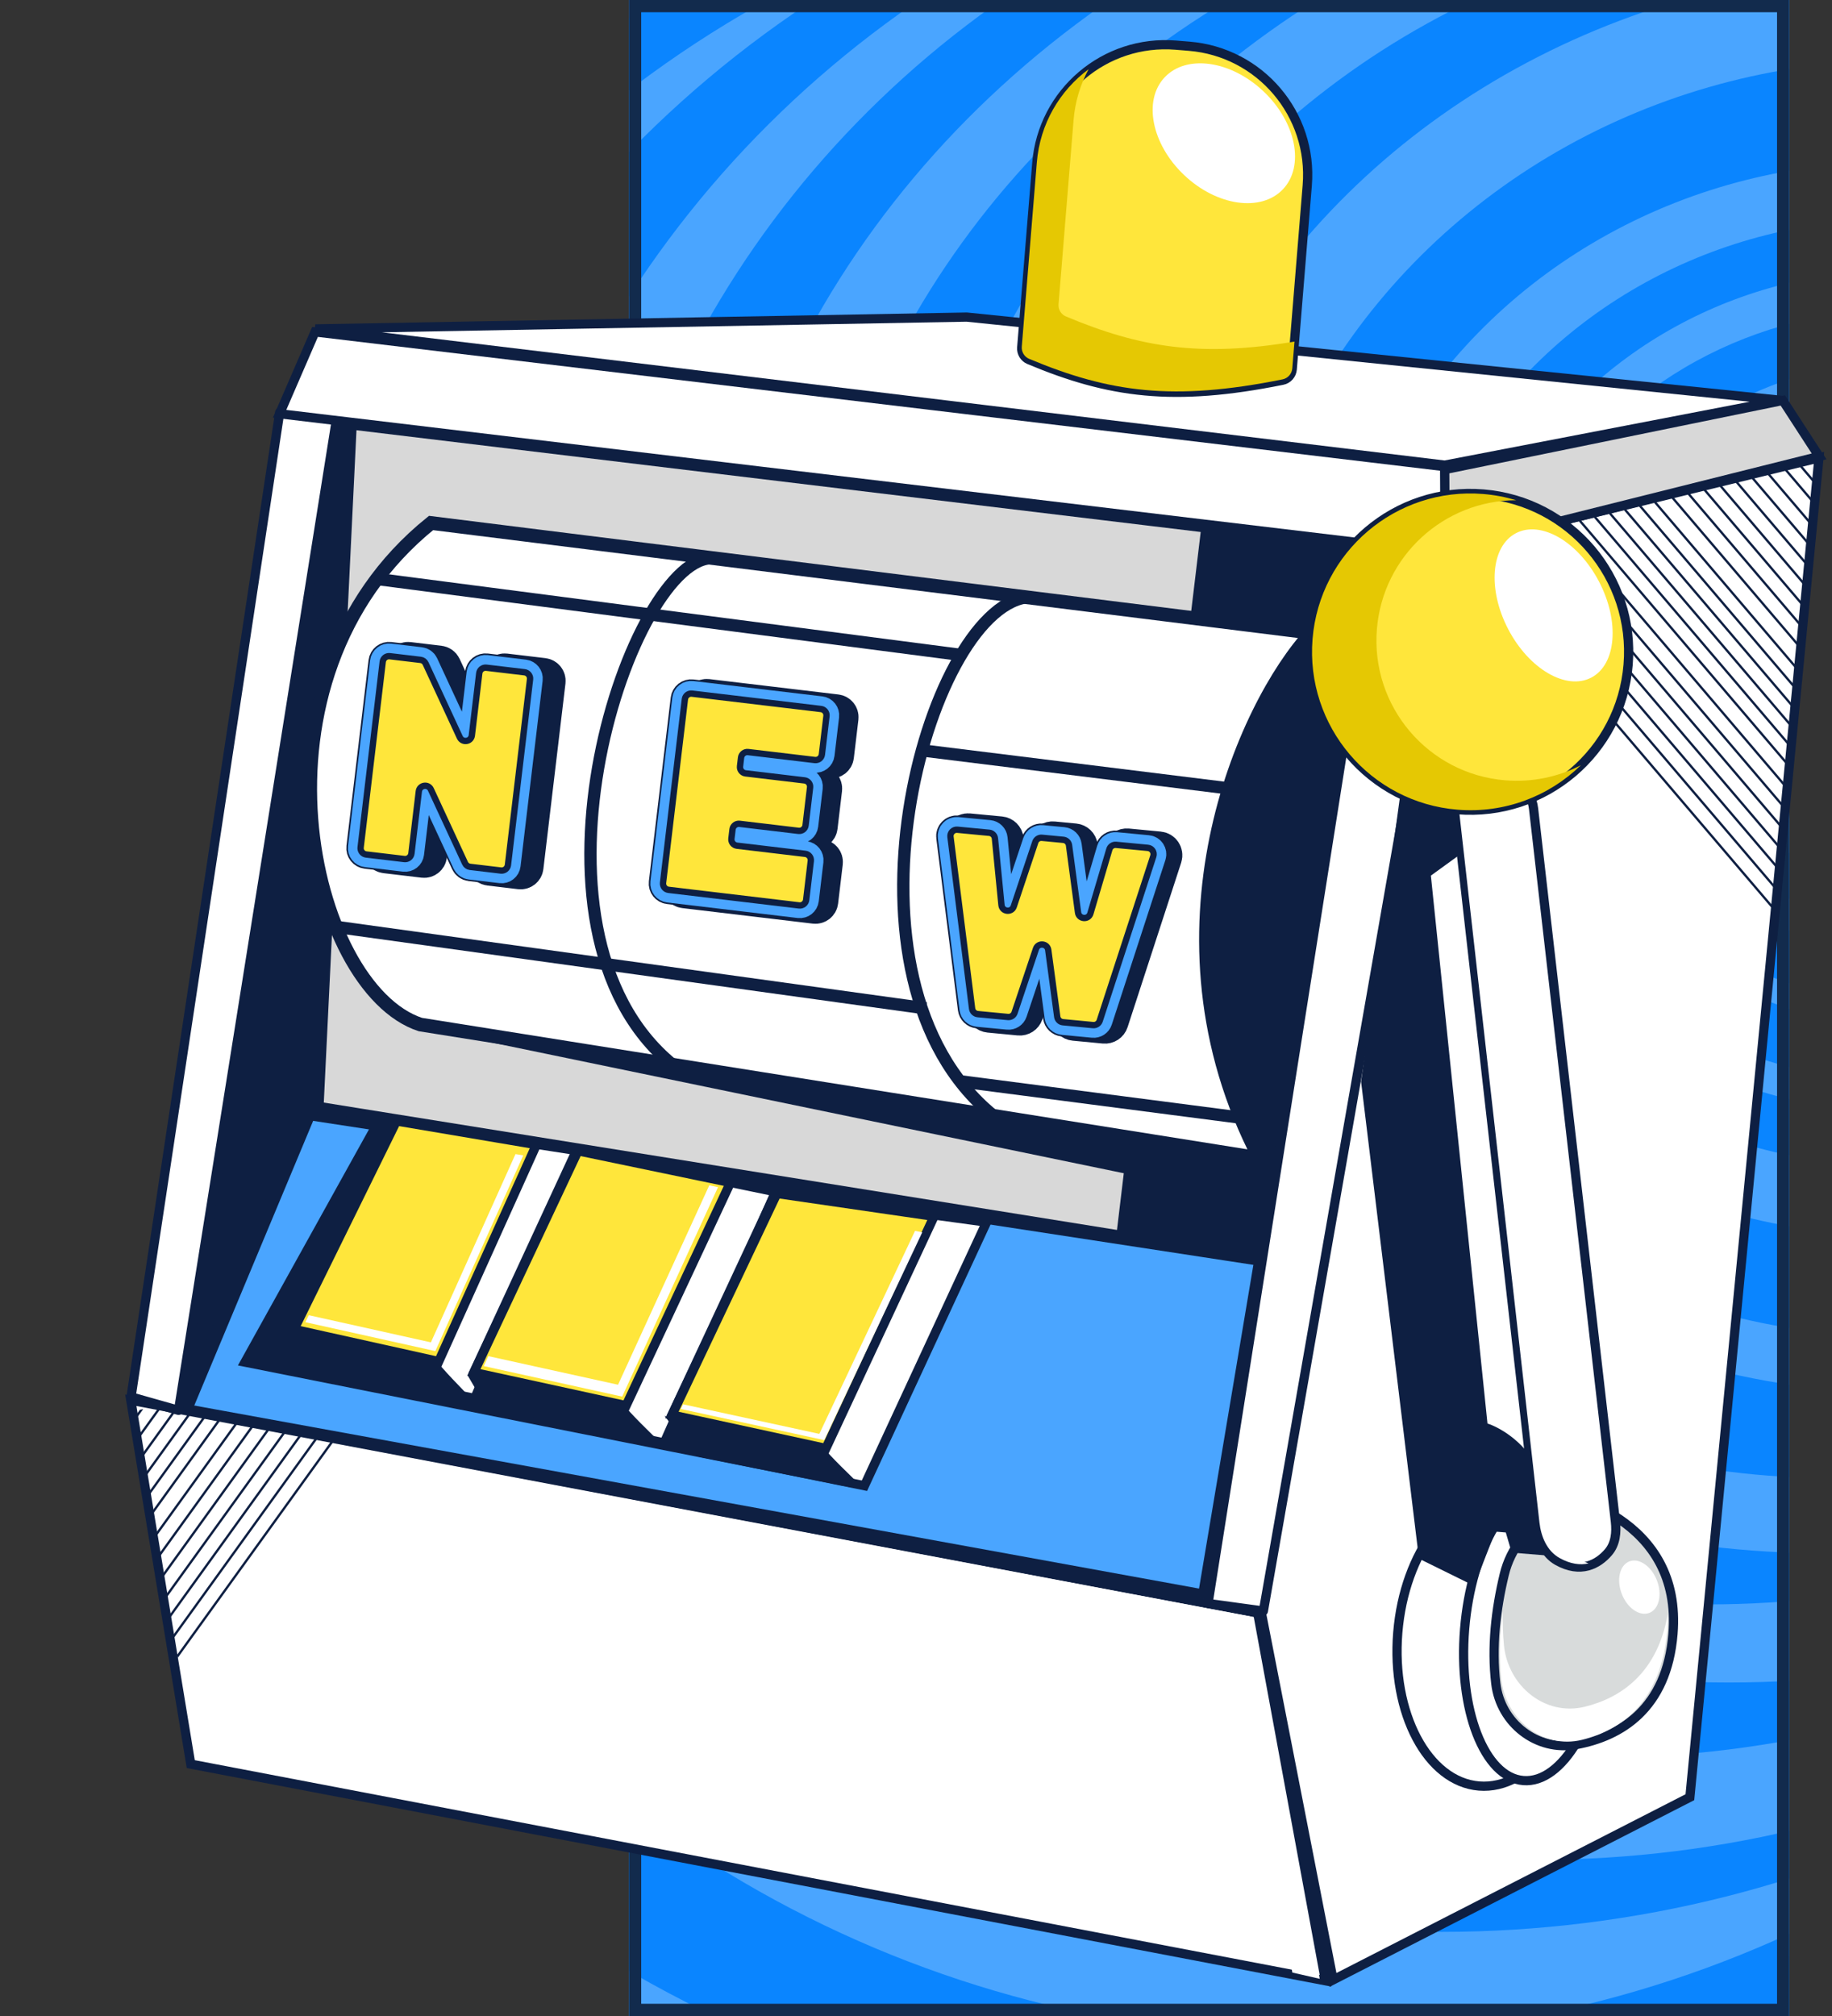
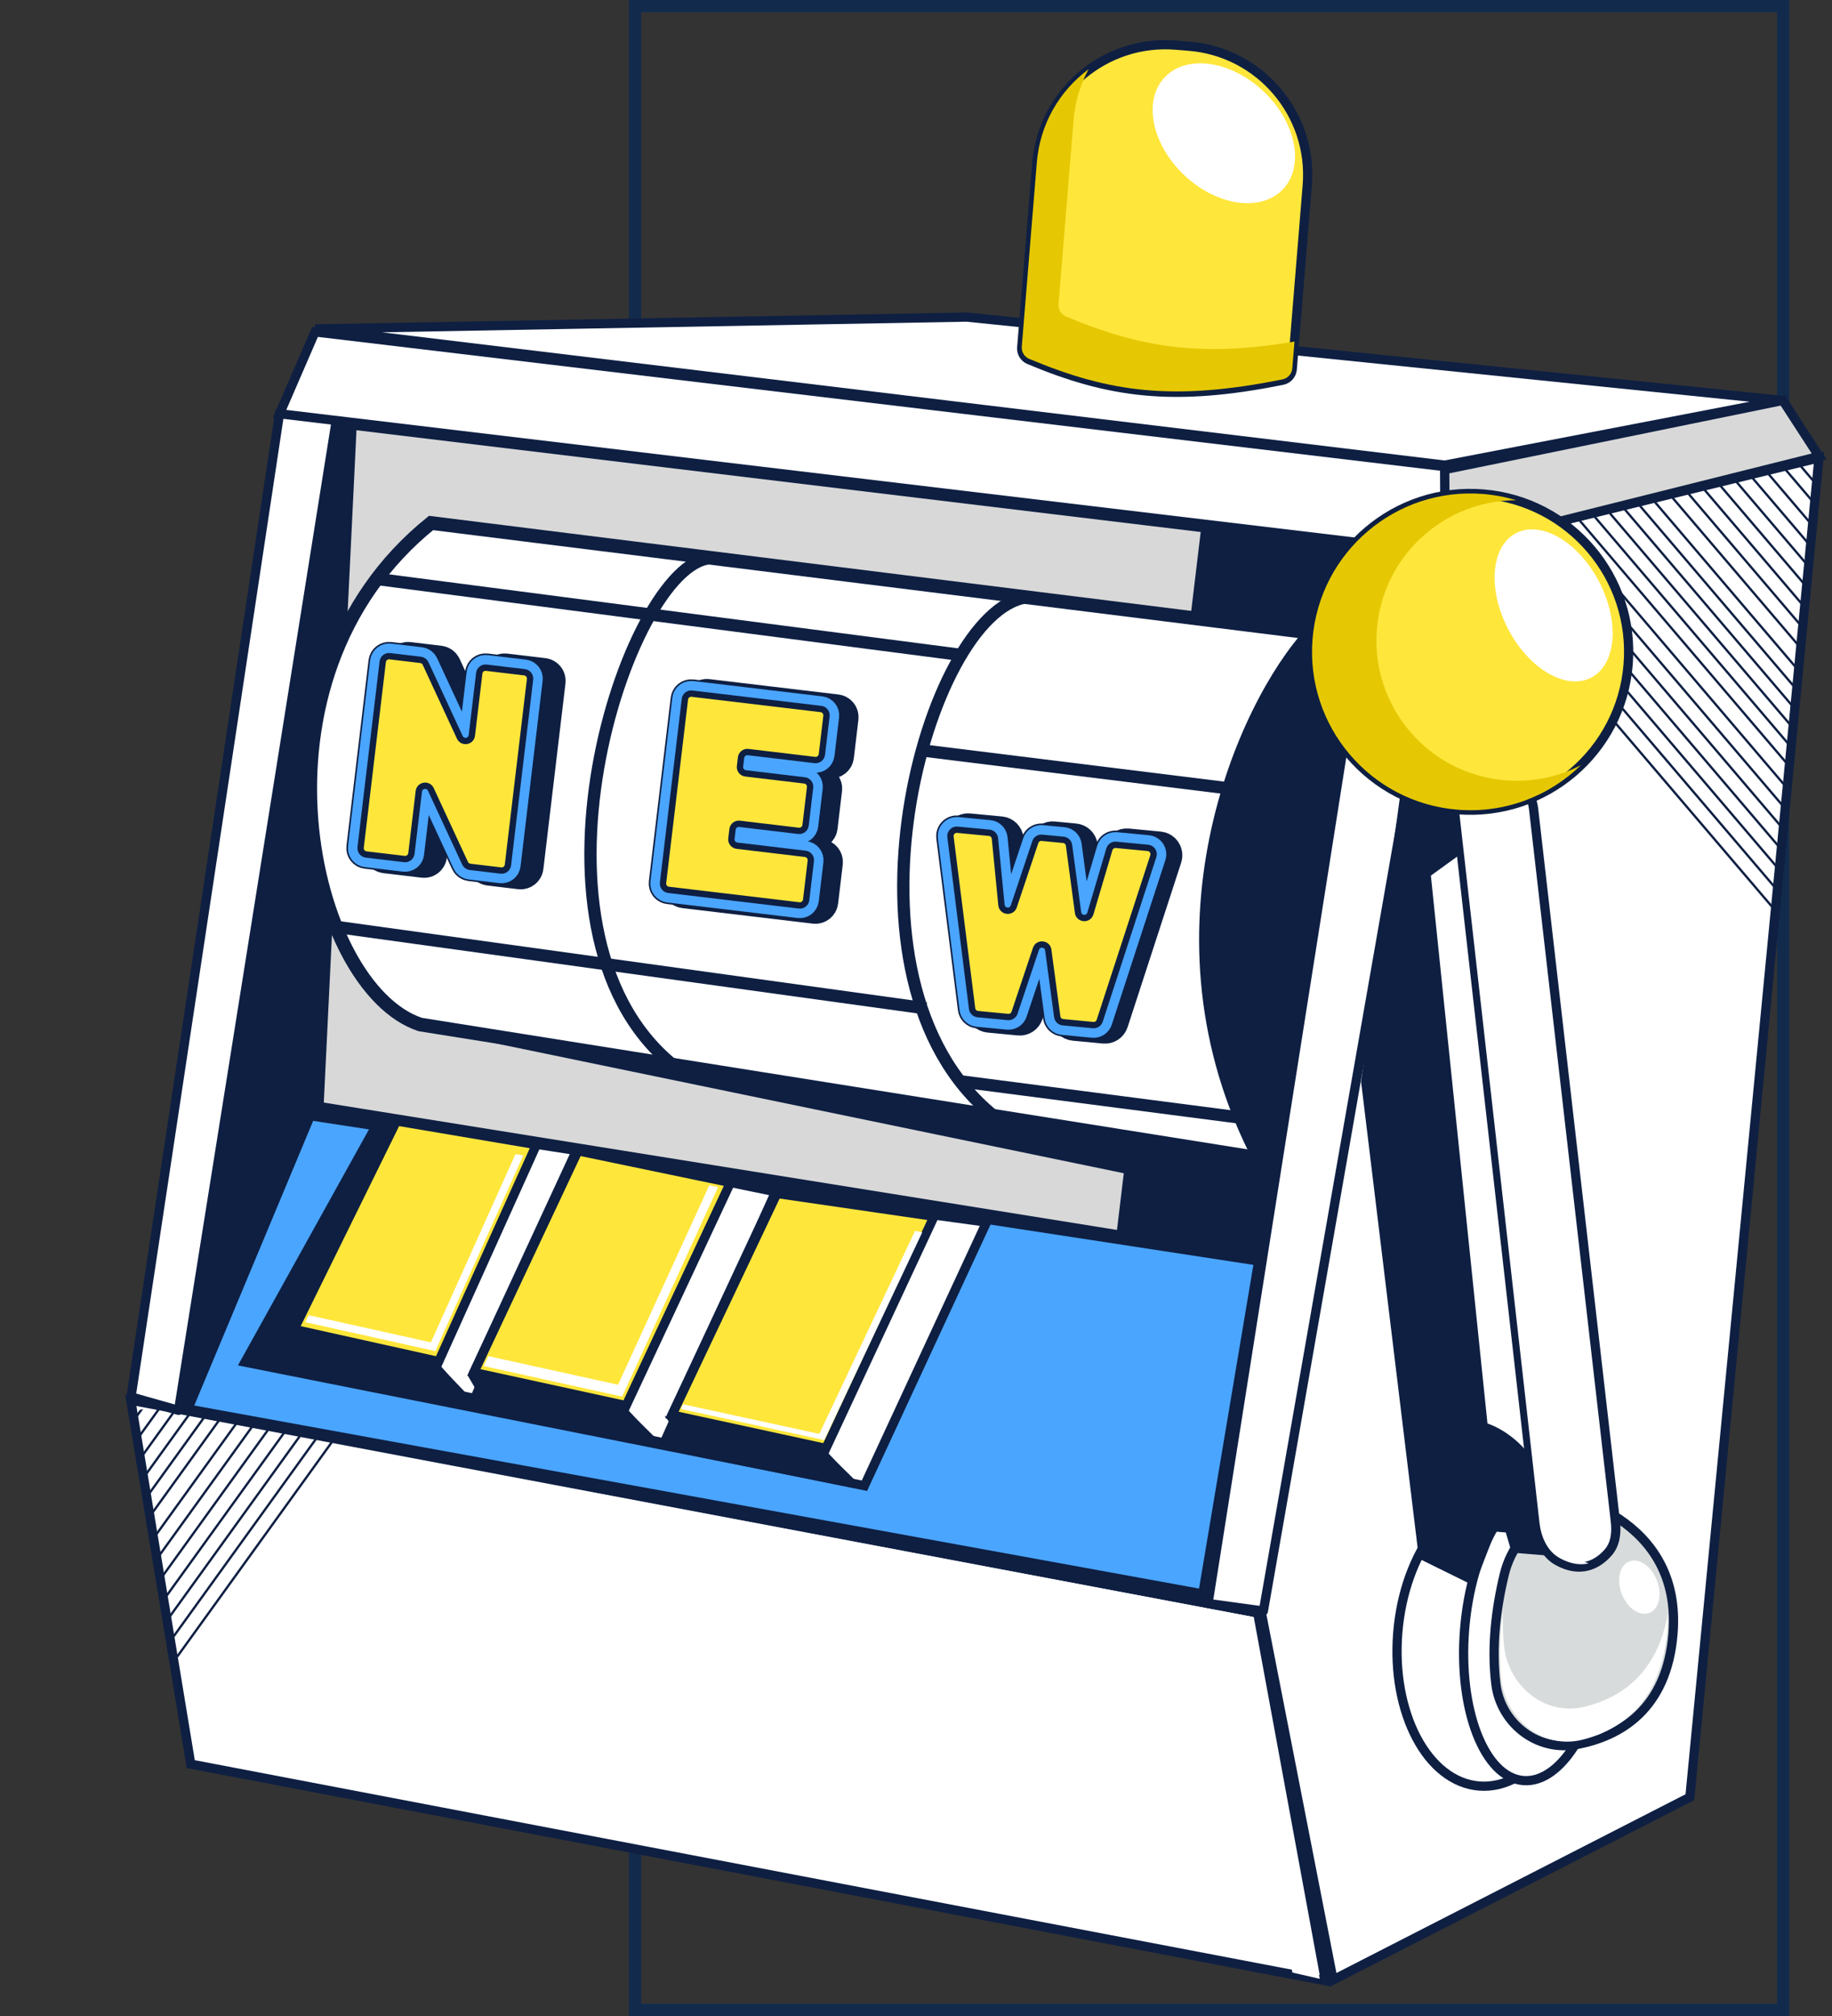
<svg xmlns="http://www.w3.org/2000/svg" width="300" height="330" viewBox="0 0 300 330" fill="none">
  <rect x="0" y="0" width="300" height="330" fill="#333333" stroke="none" />
  <g clip-path="url(#clip0_1_2729)">
    <g clip-path="url(#clip1_1_2729)">
      <rect x="103" width="190" height="330" fill="#4AA5FF" />
      <ellipse cx="159.374" cy="198.934" rx="195.22" ry="187.131" fill="#0A85FF" />
      <ellipse cx="178.948" cy="181.475" rx="181.909" ry="178.033" fill="#4AA5FF" />
      <ellipse cx="204.003" cy="162.787" rx="194.959" ry="186.885" fill="#0A85FF" />
      <ellipse cx="215.486" cy="155.164" rx="182.431" ry="178.279" fill="#4AA5FF" />
      <ellipse cx="236.104" cy="142.869" rx="181.648" ry="173.361" fill="#0A85FF" />
      <ellipse cx="251.764" cy="136.721" rx="174.863" ry="167.705" fill="#4AA5FF" />
      <ellipse cx="261.681" cy="128.607" rx="165.989" ry="159.098" fill="#0A85FF" />
      <ellipse cx="283.082" cy="122.213" rx="168.077" ry="153.197" fill="#4AA5FF" />
      <ellipse cx="279.951" cy="120.492" rx="148.764" ry="142.131" fill="#0A85FF" />
      <ellipse cx="299.003" cy="115.328" rx="149.547" ry="138.934" fill="#4AA5FF" />
      <ellipse cx="300.308" cy="114.344" rx="133.104" ry="127.623" fill="#0A85FF" />
      <ellipse cx="313.618" cy="111.393" rx="127.102" ry="116.803" fill="#4AA5FF" />
      <ellipse cx="311.269" cy="114.344" rx="109.093" ry="104.508" fill="#0A85FF" />
      <ellipse cx="309.442" cy="114.344" rx="92.129" ry="87.787" fill="#4AA5FF" />
      <ellipse cx="309.964" cy="113.361" rx="81.168" ry="77.459" fill="#0A85FF" />
      <ellipse cx="310.486" cy="113.115" rx="72.294" ry="68.853" fill="#4AA5FF" />
      <ellipse cx="311.008" cy="113.852" rx="66.552" ry="63.197" fill="#0A85FF" />
      <ellipse cx="312.052" cy="113.607" rx="57.679" ry="54.59" fill="#4AA5FF" />
      <ellipse cx="310.225" cy="114.836" rx="51.676" ry="48.934" fill="#0A85FF" />
      <ellipse cx="311.008" cy="113.607" rx="44.629" ry="42.295" fill="#4AA5FF" />
      <ellipse cx="310.225" cy="114.098" rx="38.626" ry="36.885" fill="#0A85FF" />
-       <ellipse cx="311.269" cy="114.836" rx="31.841" ry="30.246" fill="#4AA5FF" />
    </g>
    <rect x="104" y="1" width="188" height="328" stroke="#122B4D" stroke-width="2" />
    <path d="M297.864 74.951L236.839 89.865L206.492 263.674L218.3 324.091L276.727 294.186L297.864 74.951Z" fill="white" stroke="#0E1F42" stroke-width="1.509" stroke-linecap="round" />
    <g clip-path="url(#clip2_1_2729)">
      <path d="M221.561 67.987L304.944 165.729" stroke="#0E1F42" stroke-width="0.378" />
      <path d="M246.467 49.336L329.85 147.078" stroke="#0E1F42" stroke-width="0.378" />
      <path d="M221.925 64.697L305.308 162.439" stroke="#0E1F42" stroke-width="0.378" />
      <path d="M246.832 46.045L330.215 143.788" stroke="#0E1F42" stroke-width="0.378" />
      <path d="M222.291 61.407L305.674 159.149" stroke="#0E1F42" stroke-width="0.378" />
      <path d="M247.197 42.755L330.58 140.497" stroke="#0E1F42" stroke-width="0.378" />
      <path d="M222.652 58.116L306.035 155.858" stroke="#0E1F42" stroke-width="0.378" />
      <path d="M247.56 39.464L330.943 137.206" stroke="#0E1F42" stroke-width="0.378" />
      <path d="M223.018 54.825L306.401 152.568" stroke="#0E1F42" stroke-width="0.378" />
      <path d="M247.925 36.173L331.308 133.915" stroke="#0E1F42" stroke-width="0.378" />
      <path d="M223.383 51.535L306.766 149.278" stroke="#0E1F42" stroke-width="0.378" />
      <path d="M248.29 32.884L331.672 130.626" stroke="#0E1F42" stroke-width="0.378" />
      <path d="M223.746 48.245L307.129 145.988" stroke="#0E1F42" stroke-width="0.378" />
      <path d="M248.656 29.593L332.038 127.335" stroke="#0E1F42" stroke-width="0.378" />
      <path d="M227.507 48.661L310.89 146.403" stroke="#0E1F42" stroke-width="0.378" />
      <path d="M252.416 30.01L335.799 127.752" stroke="#0E1F42" stroke-width="0.378" />
      <path d="M230.801 49.027L314.184 146.769" stroke="#0E1F42" stroke-width="0.378" />
      <path d="M255.706 30.374L339.089 128.116" stroke="#0E1F42" stroke-width="0.378" />
      <path d="M234.089 49.391L317.472 147.134" stroke="#0E1F42" stroke-width="0.378" />
      <path d="M258.995 30.738L342.378 128.481" stroke="#0E1F42" stroke-width="0.378" />
      <path d="M237.378 49.756L320.761 147.498" stroke="#0E1F42" stroke-width="0.378" />
      <path d="M262.285 31.103L345.668 128.846" stroke="#0E1F42" stroke-width="0.378" />
      <path d="M240.67 50.12L324.053 147.862" stroke="#0E1F42" stroke-width="0.378" />
      <path d="M265.576 31.468L348.959 129.21" stroke="#0E1F42" stroke-width="0.378" />
      <path d="M243.959 50.484L327.342 148.227" stroke="#0E1F42" stroke-width="0.378" />
      <path d="M268.867 31.832L352.25 129.575" stroke="#0E1F42" stroke-width="0.378" />
      <path d="M270.433 30.578L353.816 128.321" stroke="#0E1F42" stroke-width="0.378" />
    </g>
    <path d="M21.417 229.207L205.957 264.045L217.051 324.236L31.239 288.768L21.417 229.207Z" fill="white" stroke="#0E1F42" stroke-width="1.509" stroke-linecap="round" />
    <path fill-rule="evenodd" clip-rule="evenodd" d="M205.138 264.675L22.839 230.335L23.856 236.247L201.786 269.764L211.631 322.889L216.115 323.912L205.138 264.675Z" fill="white" />
    <g clip-path="url(#clip3_1_2729)">
      <path d="M63.911 222.792L-11.234 327.001" stroke="#0E1F42" stroke-width="0.378" />
      <path d="M37.566 206.23L-37.579 310.439" stroke="#0E1F42" stroke-width="0.378" />
      <path d="M63.278 219.542L-11.868 323.751" stroke="#0E1F42" stroke-width="0.378" />
      <path d="M36.934 202.98L-38.211 307.189" stroke="#0E1F42" stroke-width="0.378" />
      <path d="M62.645 216.291L-12.5 320.5" stroke="#0E1F42" stroke-width="0.378" />
      <path d="M36.306 199.729L-38.839 303.938" stroke="#0E1F42" stroke-width="0.378" />
      <path d="M62.017 213.042L-13.128 317.251" stroke="#0E1F42" stroke-width="0.378" />
      <path d="M35.672 196.48L-39.473 300.689" stroke="#0E1F42" stroke-width="0.378" />
      <path d="M61.385 209.792L-13.76 314.001" stroke="#0E1F42" stroke-width="0.378" />
      <path d="M35.04 193.229L-40.105 297.439" stroke="#0E1F42" stroke-width="0.378" />
      <path d="M60.752 206.542L-14.393 310.751" stroke="#0E1F42" stroke-width="0.378" />
      <path d="M34.41 189.981L-40.735 294.19" stroke="#0E1F42" stroke-width="0.378" />
      <path d="M60.121 203.292L-15.024 307.502" stroke="#0E1F42" stroke-width="0.378" />
      <path d="M33.779 186.73L-41.367 290.94" stroke="#0E1F42" stroke-width="0.378" />
      <path d="M56.406 204.014L-18.739 308.223" stroke="#0E1F42" stroke-width="0.378" />
      <path d="M30.064 187.452L-45.081 291.661" stroke="#0E1F42" stroke-width="0.378" />
      <path d="M53.157 204.646L-21.988 308.855" stroke="#0E1F42" stroke-width="0.378" />
      <path d="M26.815 188.084L-48.33 292.293" stroke="#0E1F42" stroke-width="0.378" />
      <path d="M49.909 205.277L-25.236 309.486" stroke="#0E1F42" stroke-width="0.378" />
      <path d="M23.565 188.715L-51.58 292.924" stroke="#0E1F42" stroke-width="0.378" />
      <path d="M46.658 205.908L-28.487 310.117" stroke="#0E1F42" stroke-width="0.378" />
      <path d="M20.313 189.347L-54.832 293.556" stroke="#0E1F42" stroke-width="0.378" />
      <path d="M43.408 206.539L-31.737 310.748" stroke="#0E1F42" stroke-width="0.378" />
      <path d="M17.065 189.978L-58.08 294.187" stroke="#0E1F42" stroke-width="0.378" />
      <path d="M40.158 207.171L-34.987 311.38" stroke="#0E1F42" stroke-width="0.378" />
      <path d="M13.815 190.608L-61.33 294.818" stroke="#0E1F42" stroke-width="0.378" />
      <path d="M12.151 189.487L-62.994 293.696" stroke="#0E1F42" stroke-width="0.378" />
    </g>
    <path d="M51.854 181.43L57.313 69.165L197.869 86.102L183.888 202.624L51.854 181.43Z" fill="#D8D8D8" stroke="#0E1F42" stroke-width="2.245" stroke-linecap="round" />
    <path d="M29.274 230.375L50.006 182.516L206.118 206.417L196.965 260.913L29.274 230.375Z" fill="#4AA5FF" stroke="#0E1F42" stroke-width="1.509" stroke-linecap="round" />
    <path d="M38.961 223.506L60.891 184.026L80.759 186.308L139.548 243.508L38.961 223.506Z" fill="#0E1F42" />
    <path d="M185.472 192.349L68.544 168.179L186.015 185.705L197.398 85.816L225.083 89.564L206.572 206.955L184.647 202.438L185.472 192.349Z" fill="#0E1F42" />
    <path d="M50.85 181.595L56.308 69.331L28.865 229.341L30.833 229.502L50.85 181.595Z" fill="#0E1F42" stroke="#0E1F42" stroke-width="2.245" stroke-linecap="round" />
    <path d="M158.304 51.904L51.628 53.839L236.583 76.137L291.699 65.53L158.304 51.904Z" fill="white" stroke="#0E1F42" stroke-width="1.509" stroke-linecap="round" />
    <path d="M236.688 90.017L236.524 76.875L291.947 65.55L297.887 74.706L236.688 90.017Z" fill="#D8D8D8" stroke="#0E1F42" stroke-width="1.509" stroke-linecap="round" />
    <path d="M29.235 230.858L55.157 68.246L45.806 67.482L21.461 228.659L29.235 230.858Z" fill="white" stroke="#0E1F42" stroke-width="1.509" stroke-linecap="round" stroke-linejoin="round" />
    <path d="M197.822 262.471L225.151 89.463L237.228 90.45L206.887 263.707L197.822 262.471Z" fill="white" stroke="#0E1F42" stroke-width="1.509" stroke-linecap="round" stroke-linejoin="round" />
    <path d="M214.772 103.584L70.584 85.608C38.763 111.247 50.736 161.769 68.829 167.706L206.257 189.589C187.072 152.746 203.726 115.48 214.772 103.584Z" fill="white" stroke="#0E1F42" stroke-width="2.245" stroke-linecap="round" />
    <path d="M48.137 217.603L65.143 183.769L95.273 188.465L77.731 228.913L52.531 223.692L48.137 217.603Z" fill="white" stroke="#0E1F42" stroke-width="1.509" />
    <path d="M77.664 229.401C75.839 227.571 72.07 223.695 71.591 222.831L47.614 217.779L51.486 224.046L77.664 229.401Z" fill="#0E1F42" />
    <path d="M71.838 222.866L48.139 217.604L64.929 183.496L87.844 187.37L71.838 222.866Z" fill="#FFE63B" stroke="#0E1F42" stroke-width="1.509" />
    <path fill-rule="evenodd" clip-rule="evenodd" d="M50.562 215.284L70.561 219.732L84.413 188.914L85.685 189.129L71.287 221.161L50.002 216.426L50.562 215.284Z" fill="white" />
    <path d="M77.595 224.658L94.396 188.345L127.008 195.086L108.761 236.184L82.253 230.784L77.595 224.658Z" fill="white" stroke="#0E1F42" stroke-width="1.509" />
    <path d="M108.695 236.673C106.765 234.828 102.779 230.922 102.27 230.054L76.551 225.09L79.667 230.418L108.695 236.673Z" fill="#0E1F42" />
    <path d="M102.526 230.091L77.595 224.658L94.653 188.38L119.618 193.568L102.526 230.091Z" fill="#FFE63B" stroke="#0E1F42" stroke-width="1.509" />
    <path fill-rule="evenodd" clip-rule="evenodd" d="M79.971 221.989L101.208 226.669L116.148 194.027L117.579 194.328L101.888 228.611L79.223 223.616L79.971 221.989Z" fill="white" />
    <path d="M110.039 231.623L126.966 195.328L161.557 200.054L141.555 243.198L114.756 237.757L110.039 231.623Z" fill="white" stroke="#0E1F42" stroke-width="1.509" />
    <path d="M141.486 243.687C139.533 241.839 135.499 237.926 134.983 237.058L108.836 231.779L113.647 238.103L141.486 243.687Z" fill="#0E1F42" />
    <path d="M135.243 237.094L110.038 231.624L127.225 195.364L152.963 199.105L135.243 237.094Z" fill="#FFE63B" stroke="#0E1F42" stroke-width="1.509" />
    <path fill-rule="evenodd" clip-rule="evenodd" d="M111.858 229.871L134.168 234.713L149.844 201.481L151.02 201.725L134.977 235.733L111.496 230.636L111.858 229.871Z" fill="white" />
    <ellipse cx="244.15" cy="268.486" rx="15.307" ry="23.948" transform="rotate(4.672 244.15 268.486)" fill="white" stroke="#0E1F42" stroke-width="1.509" />
    <ellipse cx="251.406" cy="267.593" rx="11.604" ry="23.948" transform="rotate(4.672 251.406 267.593)" fill="white" stroke="#0E1F42" stroke-width="1.509" />
    <path d="M244.946 275.582C244.233 269.596 244.945 263.476 246.329 257.733C248.405 249.124 257.777 243.686 265.124 248.63C270.515 252.257 274.72 258.138 273.959 267.454C272.959 279.686 265.416 284.247 258.106 285.574C251.677 286.741 245.717 282.07 244.946 275.582Z" fill="#D8DBDB" stroke="#0E1F42" stroke-width="1.509" stroke-linejoin="round" />
    <path fill-rule="evenodd" clip-rule="evenodd" d="M246.102 263.622C246.045 265.518 246.097 267.418 246.279 269.305C246.923 275.966 253.003 280.971 259.504 279.382C265.49 277.919 271.433 273.826 273.115 264.164C273.127 265.013 273.097 265.893 273.023 266.807C272.069 278.475 265.591 283.199 259.062 284.795C252.561 286.384 246.48 281.379 245.837 274.718C245.48 271.028 245.624 267.289 246.102 263.622Z" fill="white" />
    <path d="M169.777 26.729C170.727 15.098 180.926 6.439 192.557 7.39L194.731 7.568C206.362 8.518 215.02 18.717 214.069 30.348L211.61 60.447C211.537 61.333 210.888 62.069 210.016 62.245C192.123 65.853 181.643 64.384 168.521 58.886C167.726 58.553 167.242 57.743 167.312 56.884L169.777 26.729Z" fill="#FFE63B" stroke="#0E1F42" stroke-width="1.509" />
    <path fill-rule="evenodd" clip-rule="evenodd" d="M178.263 11.329C176.915 13.825 176.05 16.635 175.804 19.643L173.34 49.798C173.27 50.657 173.754 51.468 174.549 51.801C186.644 56.869 196.496 58.513 211.978 55.913L211.62 60.301C211.547 61.188 210.898 61.924 210.026 62.099C192.133 65.707 181.653 64.238 168.532 58.741C167.736 58.408 167.252 57.597 167.322 56.738L169.787 26.583C170.303 20.268 173.545 14.83 178.263 11.329Z" fill="#E5C803" />
    <path d="M247.552 254.149L257.149 254.934C256.249 251.805 253.893 244.462 251.671 240.119C249.45 235.776 245.353 233.575 243.582 233.017L234.314 143.33L239.844 139.323L239.277 131.102L229.675 127.345L222.886 177.076L232.361 255.137L241.41 259.593L244.861 250.709L246.583 250.85L247.552 254.149Z" fill="#0E1F42" />
    <path d="M236.562 76.382L51.588 54.33L45.786 67.728L236.646 90.508L236.562 76.382Z" fill="white" stroke="#0E1F42" stroke-width="1.509" stroke-linecap="round" />
    <path d="M264.528 249.066L251.129 132.368C250.753 129.096 247.918 126.669 244.627 126.802C240.978 126.949 238.221 130.164 238.632 133.793L251.756 249.69C252.02 252.019 252.997 254.346 255.041 255.493C258.814 257.612 261.669 256.099 263.4 254.063C264.553 252.706 264.732 250.835 264.528 249.066Z" fill="white" stroke="#0E1F42" stroke-width="1.509" stroke-linejoin="round" />
    <path fill-rule="evenodd" clip-rule="evenodd" d="M247.445 126.563C244.295 127.186 242.053 130.141 242.426 133.438L255.539 249.503C255.802 251.831 256.778 254.156 258.819 255.305C259.27 255.558 259.707 255.76 260.131 255.915C258.77 256.222 257.176 256.038 255.373 255.023C253.331 253.875 252.356 251.549 252.093 249.221L238.98 133.156C238.57 129.528 241.326 126.314 244.974 126.166C245.842 126.131 246.677 126.274 247.445 126.563Z" fill="white" />
    <circle cx="240.775" cy="106.7" r="25.924" transform="rotate(4.672 240.775 106.7)" fill="#FFE63B" stroke="#0E1F42" stroke-width="1.509" />
    <path fill-rule="evenodd" clip-rule="evenodd" d="M248.283 81.882C236.472 81.908 226.454 90.988 225.474 102.974C224.441 115.613 233.85 126.696 246.489 127.729C250.934 128.092 255.187 127.164 258.878 125.257C253.697 130.307 246.442 133.174 238.664 132.538C224.395 131.372 213.772 118.859 214.938 104.589C216.104 90.319 228.618 79.697 242.887 80.863C244.754 81.016 246.559 81.362 248.283 81.882Z" fill="#E5C803" />
    <ellipse cx="254.413" cy="99.098" rx="8.394" ry="13.332" transform="rotate(-27.539 254.413 99.098)" fill="white" />
    <ellipse cx="268.451" cy="259.802" rx="3.082" ry="4.521" transform="rotate(-21.286 268.451 259.802)" fill="white" />
    <ellipse cx="200.411" cy="21.811" rx="9.442" ry="13.332" transform="rotate(-46.573 200.411 21.811)" fill="white" />
    <path d="M62.153 94.827L157.414 107.212" stroke="#0E1F42" stroke-width="2.012" />
    <path d="M116.935 91.377C103.647 90.291 82.664 151.843 110.158 174.303" stroke="#0E1F42" stroke-width="2.012" />
    <path d="M168.028 97.782C151.731 100.166 135.093 160.091 162.587 182.551" stroke="#0E1F42" stroke-width="2.012" />
    <path d="M55.028 151.716L151.645 165.068" stroke="#0E1F42" stroke-width="2.012" />
    <path d="M150.93 122.827L200.424 128.954" stroke="#0E1F42" stroke-width="2.012" />
    <path d="M156.922 176.956L207.042 183.459" stroke="#0E1F42" stroke-width="2.012" />
    <path d="M161.966 166.178C161.483 166.132 161.095 165.757 161.035 165.274L157.494 137.159C157.411 136.5 157.961 135.933 158.622 135.996L163.839 136.492C164.334 136.539 164.725 136.93 164.774 137.424L165.844 148.317C165.953 149.432 167.506 149.607 167.861 148.545L171.385 138.017C171.539 137.559 171.987 137.268 172.468 137.313L175.977 137.647C176.458 137.693 176.843 138.064 176.907 138.543L178.383 149.546C178.532 150.656 180.089 150.777 180.407 149.703L183.512 139.207C183.653 138.731 184.111 138.421 184.606 138.468L189.823 138.965C190.484 139.028 190.917 139.688 190.711 140.32L181.932 167.263C181.782 167.725 181.331 168.02 180.847 167.974L175.906 167.504C175.426 167.459 175.04 167.088 174.976 166.609L173.506 155.685C173.359 154.596 171.842 154.452 171.493 155.494L167.99 165.945C167.836 166.402 167.387 166.694 166.907 166.648L161.966 166.178Z" fill="#4AA5FF" stroke="#0E1F42" stroke-width="5.71" />
    <path d="M160.118 166.002C159.634 165.956 159.247 165.581 159.186 165.098L155.645 136.983C155.562 136.324 156.112 135.757 156.774 135.82L161.99 136.317C162.485 136.364 162.877 136.754 162.925 137.248L163.995 148.141C164.105 149.256 165.657 149.431 166.013 148.369L169.537 137.841C169.69 137.384 170.139 137.092 170.619 137.138L174.128 137.471C174.609 137.517 174.995 137.888 175.059 138.367L176.534 149.37C176.683 150.48 178.241 150.601 178.558 149.527L181.663 139.031C181.804 138.555 182.263 138.245 182.757 138.292L187.974 138.789C188.636 138.852 189.069 139.512 188.863 140.144L180.084 167.087C179.933 167.549 179.482 167.845 178.998 167.799L174.058 167.328C173.577 167.283 173.191 166.912 173.127 166.433L171.657 155.51C171.511 154.42 169.994 154.276 169.644 155.318L166.141 165.769C165.987 166.226 165.539 166.518 165.058 166.472L160.118 166.002Z" fill="#4AA5FF" stroke="#0E1F42" stroke-width="4.671" />
    <path d="M160.118 166.002C159.634 165.956 159.247 165.581 159.186 165.098L155.645 136.983C155.562 136.324 156.112 135.757 156.774 135.82L161.99 136.317C162.485 136.364 162.877 136.754 162.925 137.248L163.995 148.141C164.105 149.256 165.657 149.431 166.013 148.369L169.537 137.841C169.69 137.384 170.139 137.092 170.619 137.138L174.128 137.471C174.609 137.517 174.995 137.888 175.059 138.367L176.534 149.37C176.683 150.48 178.241 150.601 178.558 149.527L181.663 139.031C181.804 138.555 182.263 138.245 182.757 138.292L187.974 138.789C188.636 138.852 189.069 139.512 188.863 140.144L180.084 167.087C179.933 167.549 179.482 167.845 178.998 167.799L174.058 167.328C173.577 167.283 173.191 166.912 173.127 166.433L171.657 155.51C171.511 154.42 169.994 154.276 169.644 155.318L166.141 165.769C165.987 166.226 165.539 166.518 165.058 166.472L160.118 166.002Z" fill="#4AA5FF" stroke="#4AA5FF" stroke-width="4.152" />
    <path d="M160.118 166.002C159.634 165.956 159.247 165.581 159.186 165.098L155.645 136.983C155.562 136.324 156.112 135.757 156.774 135.82L161.99 136.317C162.485 136.364 162.877 136.754 162.925 137.248L163.995 148.141C164.105 149.256 165.657 149.431 166.013 148.369L169.537 137.841C169.69 137.384 170.139 137.092 170.619 137.138L174.128 137.471C174.609 137.517 174.995 137.888 175.059 138.367L176.534 149.37C176.683 150.48 178.241 150.601 178.558 149.527L181.663 139.031C181.804 138.555 182.263 138.245 182.757 138.292L187.974 138.789C188.636 138.852 189.069 139.512 188.863 140.144L180.084 167.087C179.933 167.549 179.482 167.845 178.998 167.799L174.058 167.328C173.577 167.283 173.191 166.912 173.127 166.433L171.657 155.51C171.511 154.42 169.994 154.276 169.644 155.318L166.141 165.769C165.987 166.226 165.539 166.518 165.058 166.472L160.118 166.002Z" fill="#FFE63B" stroke="#0E1F42" stroke-width="1.038" />
    <path d="M122.32 137.582C122.252 138.151 122.658 138.667 123.228 138.735L134.414 140.067C134.983 140.135 135.39 140.651 135.322 141.221L134.562 147.602C134.494 148.171 133.978 148.578 133.408 148.51L112.032 145.965C111.463 145.897 111.056 145.38 111.124 144.811L114.703 114.753C114.771 114.183 115.287 113.777 115.857 113.845L136.978 116.36C137.548 116.428 137.954 116.944 137.886 117.513L137.137 123.803C137.07 124.372 136.553 124.779 135.984 124.711L125.053 123.409C124.483 123.342 123.967 123.748 123.899 124.317L123.729 125.743C123.662 126.312 124.068 126.829 124.637 126.897L134.295 128.047C134.864 128.114 135.271 128.631 135.203 129.2L134.465 135.398C134.397 135.967 133.881 136.374 133.311 136.306L123.654 135.156C123.085 135.088 122.568 135.495 122.5 136.064L122.32 137.582Z" fill="#4AA5FF" stroke="#0E1F42" stroke-width="5.398" />
    <path d="M119.772 137.278C119.704 137.848 120.111 138.364 120.68 138.432L131.866 139.764C132.435 139.832 132.842 140.348 132.774 140.917L132.014 147.299C131.947 147.868 131.43 148.275 130.861 148.207L109.484 145.661C108.915 145.594 108.509 145.077 108.576 144.508L112.156 114.45C112.223 113.88 112.74 113.474 113.309 113.542L134.431 116.057C135 116.124 135.407 116.641 135.339 117.21L134.59 123.5C134.522 124.069 134.006 124.475 133.436 124.408L122.505 123.106C121.936 123.038 121.419 123.445 121.352 124.014L121.182 125.44C121.114 126.009 121.521 126.526 122.09 126.593L131.747 127.743C132.317 127.811 132.723 128.328 132.655 128.897L131.917 135.095C131.85 135.664 131.333 136.071 130.764 136.003L121.106 134.853C120.537 134.785 120.021 135.192 119.953 135.761L119.772 137.278Z" fill="#4AA5FF" stroke="#0E1F42" stroke-width="4.671" />
    <path d="M119.772 137.278C119.704 137.848 120.111 138.364 120.68 138.432L131.866 139.764C132.435 139.832 132.842 140.348 132.774 140.917L132.014 147.299C131.947 147.868 131.43 148.275 130.861 148.207L109.484 145.661C108.915 145.594 108.509 145.077 108.576 144.508L112.156 114.45C112.223 113.88 112.74 113.474 113.309 113.542L134.431 116.057C135 116.124 135.407 116.641 135.339 117.21L134.59 123.5C134.522 124.069 134.006 124.475 133.436 124.408L122.505 123.106C121.936 123.038 121.419 123.445 121.352 124.014L121.182 125.44C121.114 126.009 121.521 126.526 122.09 126.593L131.747 127.743C132.317 127.811 132.723 128.328 132.655 128.897L131.917 135.095C131.85 135.664 131.333 136.071 130.764 136.003L121.106 134.853C120.537 134.785 120.021 135.192 119.953 135.761L119.772 137.278Z" fill="#4AA5FF" stroke="#4AA5FF" stroke-width="4.152" />
    <path d="M119.772 137.278C119.704 137.848 120.111 138.364 120.68 138.432L131.866 139.764C132.435 139.832 132.842 140.348 132.774 140.917L132.014 147.299C131.947 147.868 131.43 148.275 130.861 148.207L109.484 145.661C108.915 145.594 108.509 145.077 108.576 144.508L112.156 114.45C112.223 113.88 112.74 113.474 113.309 113.542L134.431 116.057C135 116.124 135.407 116.641 135.339 117.21L134.59 123.5C134.522 124.069 134.006 124.475 133.436 124.408L122.505 123.106C121.936 123.038 121.419 123.445 121.352 124.014L121.182 125.44C121.114 126.009 121.521 126.526 122.09 126.593L131.747 127.743C132.317 127.811 132.723 128.328 132.655 128.897L131.917 135.095C131.85 135.664 131.333 136.071 130.764 136.003L121.106 134.853C120.537 134.785 120.021 135.192 119.953 135.761L119.772 137.278Z" fill="#FFE63B" stroke="#0E1F42" stroke-width="1.038" />
    <path d="M81.598 110.576C81.666 110.007 82.183 109.6 82.752 109.668L89.009 110.413C89.578 110.481 89.984 110.997 89.917 111.566L86.298 141.961C86.23 142.531 85.713 142.937 85.144 142.869L80.096 142.268C79.738 142.226 79.428 142.001 79.276 141.674L73.676 129.594C73.236 128.645 71.827 128.869 71.704 129.908L70.493 140.079C70.425 140.649 69.908 141.055 69.339 140.987L63.082 140.243C62.513 140.175 62.106 139.658 62.174 139.089L65.793 108.694C65.861 108.125 66.377 107.718 66.947 107.786L71.995 108.387C72.353 108.43 72.663 108.655 72.814 108.981L78.415 121.061C78.855 122.01 80.263 121.786 80.387 120.747L81.598 110.576Z" fill="#4AA5FF" stroke="#0E1F42" stroke-width="5.398" />
    <path d="M78.479 110.205C78.547 109.636 79.063 109.229 79.632 109.297L85.889 110.042C86.459 110.11 86.865 110.626 86.797 111.195L83.178 141.59C83.11 142.16 82.594 142.566 82.025 142.498L76.976 141.897C76.618 141.855 76.308 141.63 76.157 141.303L70.557 129.223C70.117 128.274 68.708 128.498 68.584 129.537L67.373 139.708C67.305 140.278 66.789 140.684 66.22 140.617L59.963 139.872C59.394 139.804 58.987 139.287 59.055 138.718L62.674 108.323C62.742 107.754 63.258 107.347 63.828 107.415L68.876 108.016C69.234 108.059 69.544 108.284 69.695 108.61L75.295 120.69C75.735 121.639 77.144 121.415 77.268 120.376L78.479 110.205Z" fill="#4AA5FF" stroke="#0E1F42" stroke-width="4.671" />
    <path d="M78.479 110.205C78.547 109.636 79.063 109.229 79.632 109.297L85.889 110.042C86.459 110.11 86.865 110.626 86.797 111.195L83.178 141.59C83.11 142.16 82.594 142.566 82.025 142.498L76.976 141.897C76.618 141.855 76.308 141.63 76.157 141.303L70.557 129.223C70.117 128.274 68.708 128.498 68.584 129.537L67.373 139.708C67.305 140.278 66.789 140.684 66.22 140.617L59.963 139.872C59.394 139.804 58.987 139.287 59.055 138.718L62.674 108.323C62.742 107.754 63.258 107.347 63.828 107.415L68.876 108.016C69.234 108.059 69.544 108.284 69.695 108.61L75.295 120.69C75.735 121.639 77.144 121.415 77.268 120.376L78.479 110.205Z" fill="#4AA5FF" stroke="#4AA5FF" stroke-width="4.152" />
    <path d="M78.479 110.205C78.547 109.636 79.063 109.229 79.632 109.297L85.889 110.042C86.459 110.11 86.865 110.626 86.797 111.195L83.178 141.59C83.11 142.16 82.594 142.566 82.025 142.498L76.976 141.897C76.618 141.855 76.308 141.63 76.157 141.303L70.557 129.223C70.117 128.274 68.708 128.498 68.584 129.537L67.373 139.708C67.305 140.278 66.789 140.684 66.22 140.617L59.963 139.872C59.394 139.804 58.987 139.287 59.055 138.718L62.674 108.323C62.742 107.754 63.258 107.347 63.828 107.415L68.876 108.016C69.234 108.059 69.544 108.284 69.695 108.61L75.295 120.69C75.735 121.639 77.144 121.415 77.268 120.376L78.479 110.205Z" fill="#FFE63B" stroke="#0E1F42" stroke-width="1.038" />
  </g>
  <defs>
    <clipPath id="clip0_1_2729">
      <rect width="300" height="330" fill="white" />
    </clipPath>
    <clipPath id="clip1_1_2729">
-       <rect x="103" width="190" height="330" fill="white" />
-     </clipPath>
+       </clipPath>
    <clipPath id="clip2_1_2729">
      <rect width="77.055" height="96.121" fill="white" transform="translate(221.561 67.987) rotate(6.323)" />
    </clipPath>
    <clipPath id="clip3_1_2729">
      <rect width="43.416" height="51.1" fill="white" transform="matrix(-0.982 0.191 0.191 0.982 63.911 222.792)" />
    </clipPath>
  </defs>
</svg>